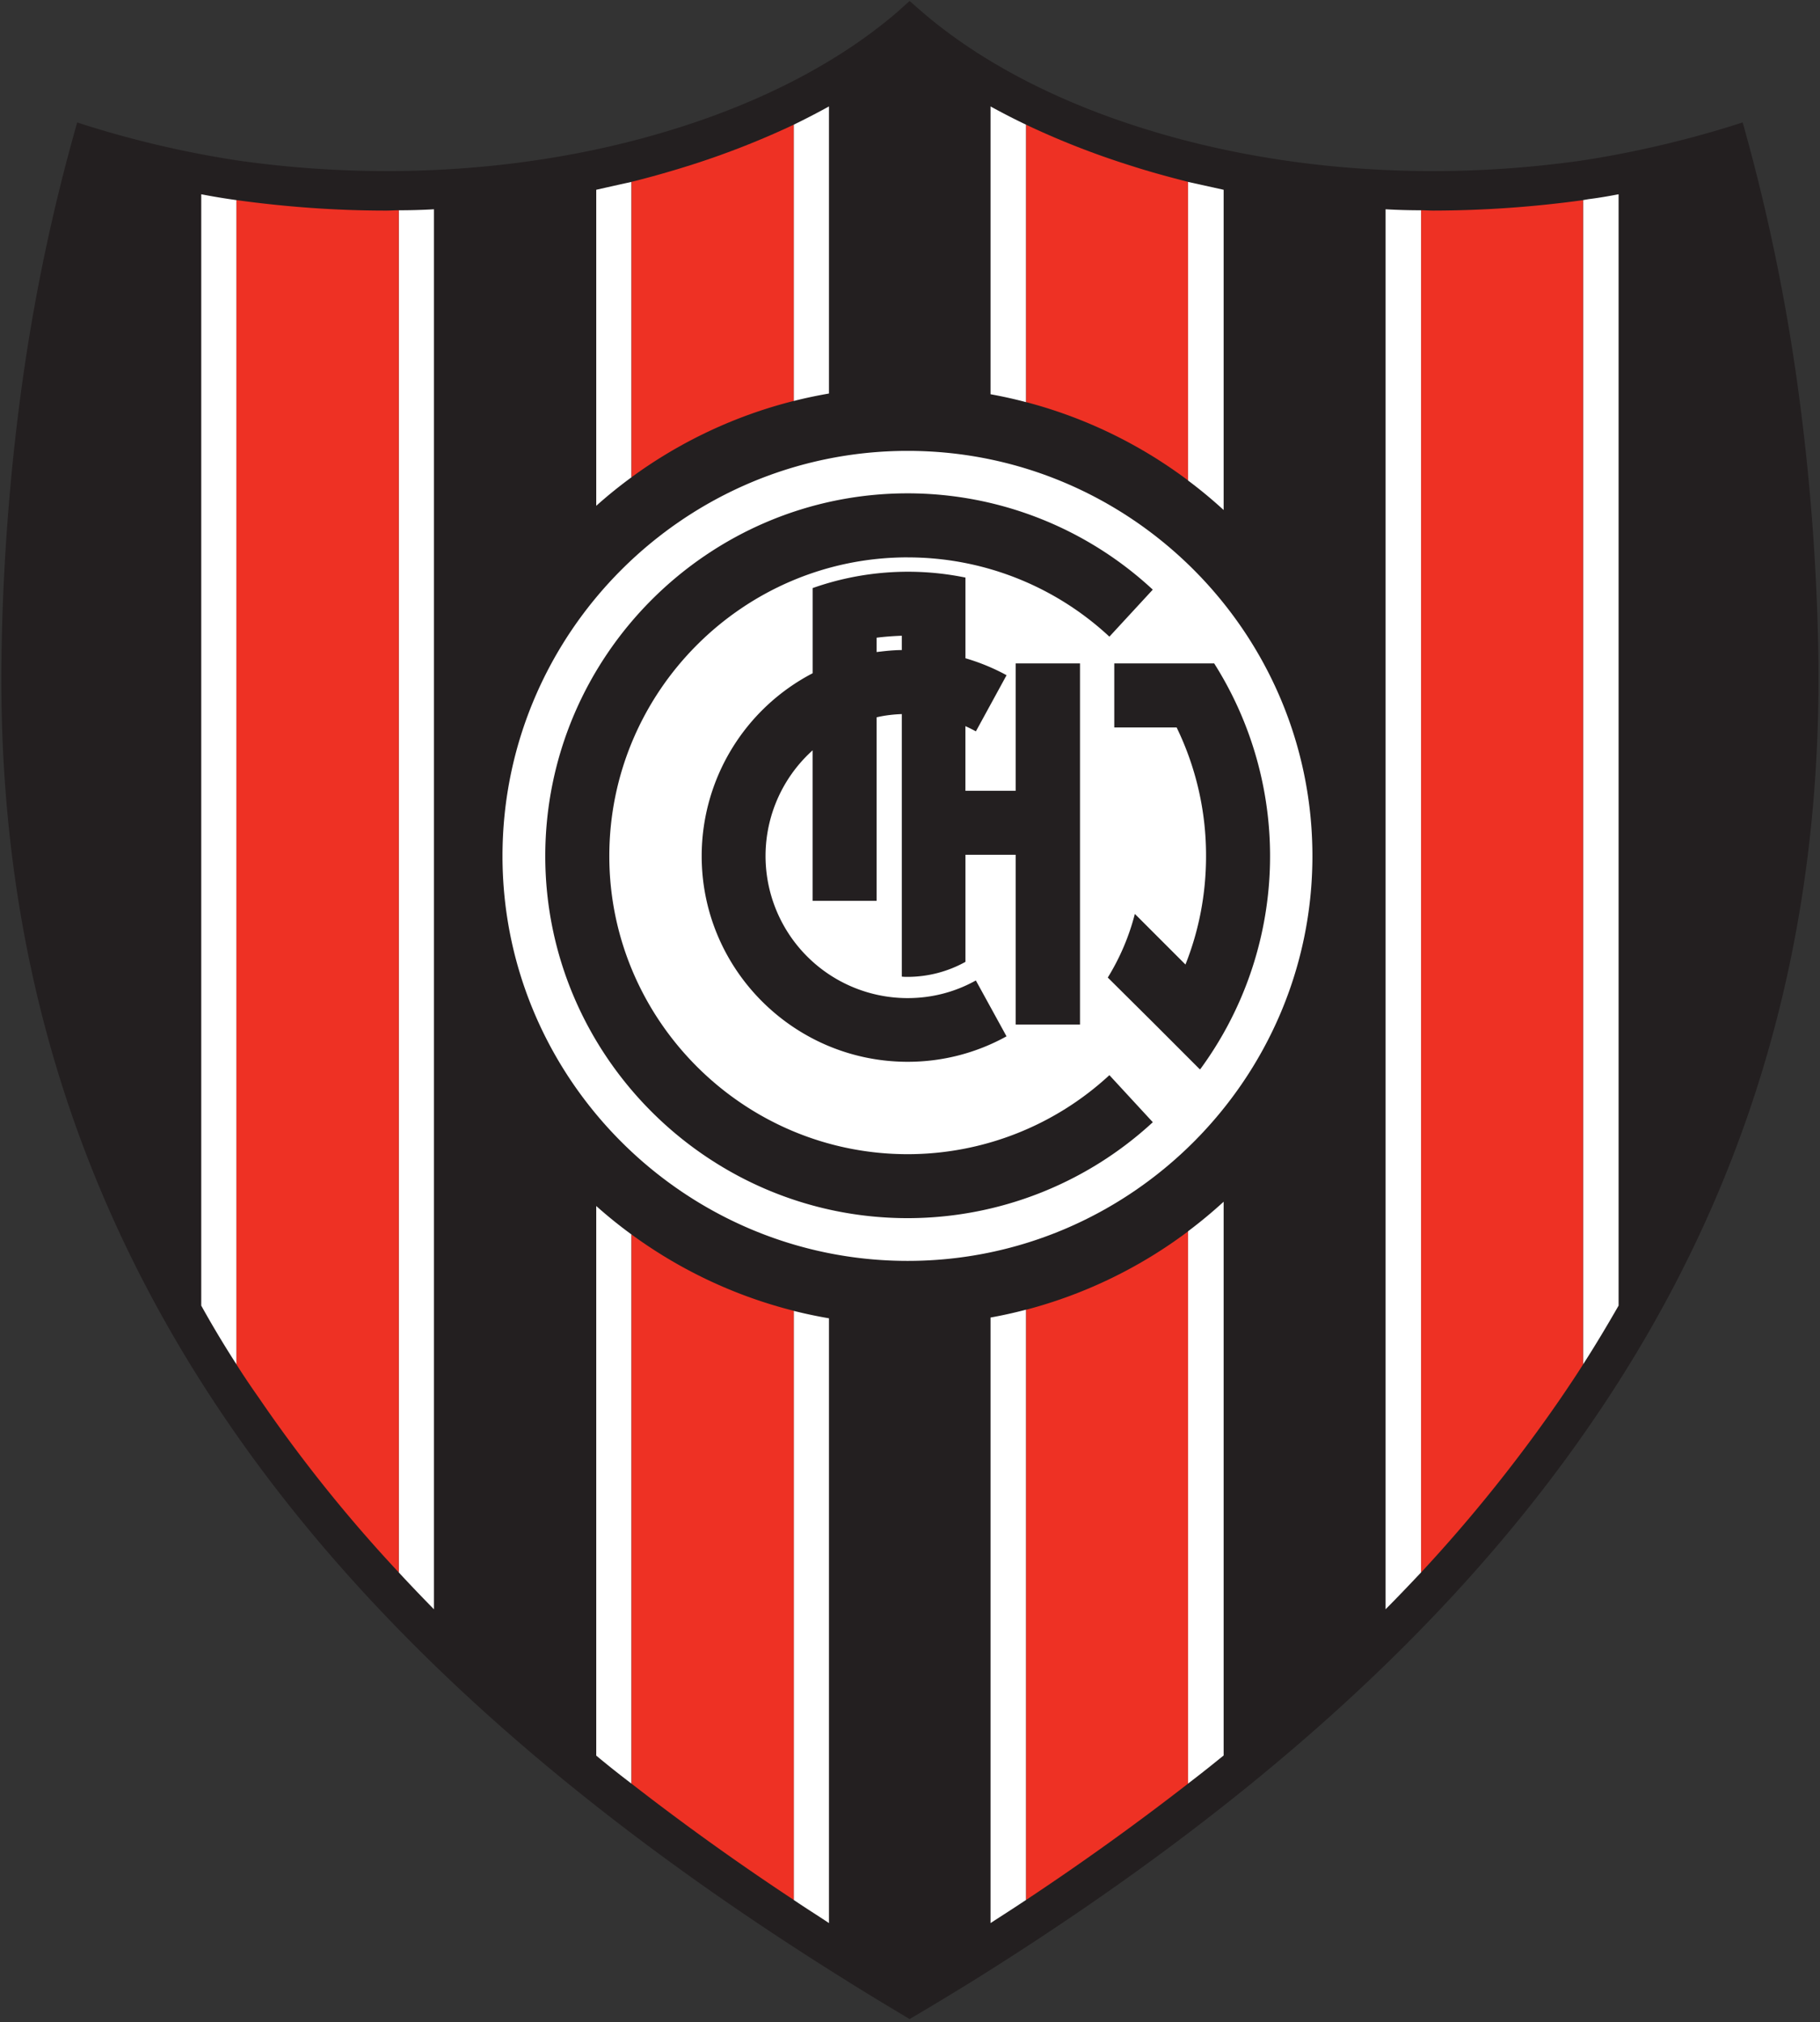
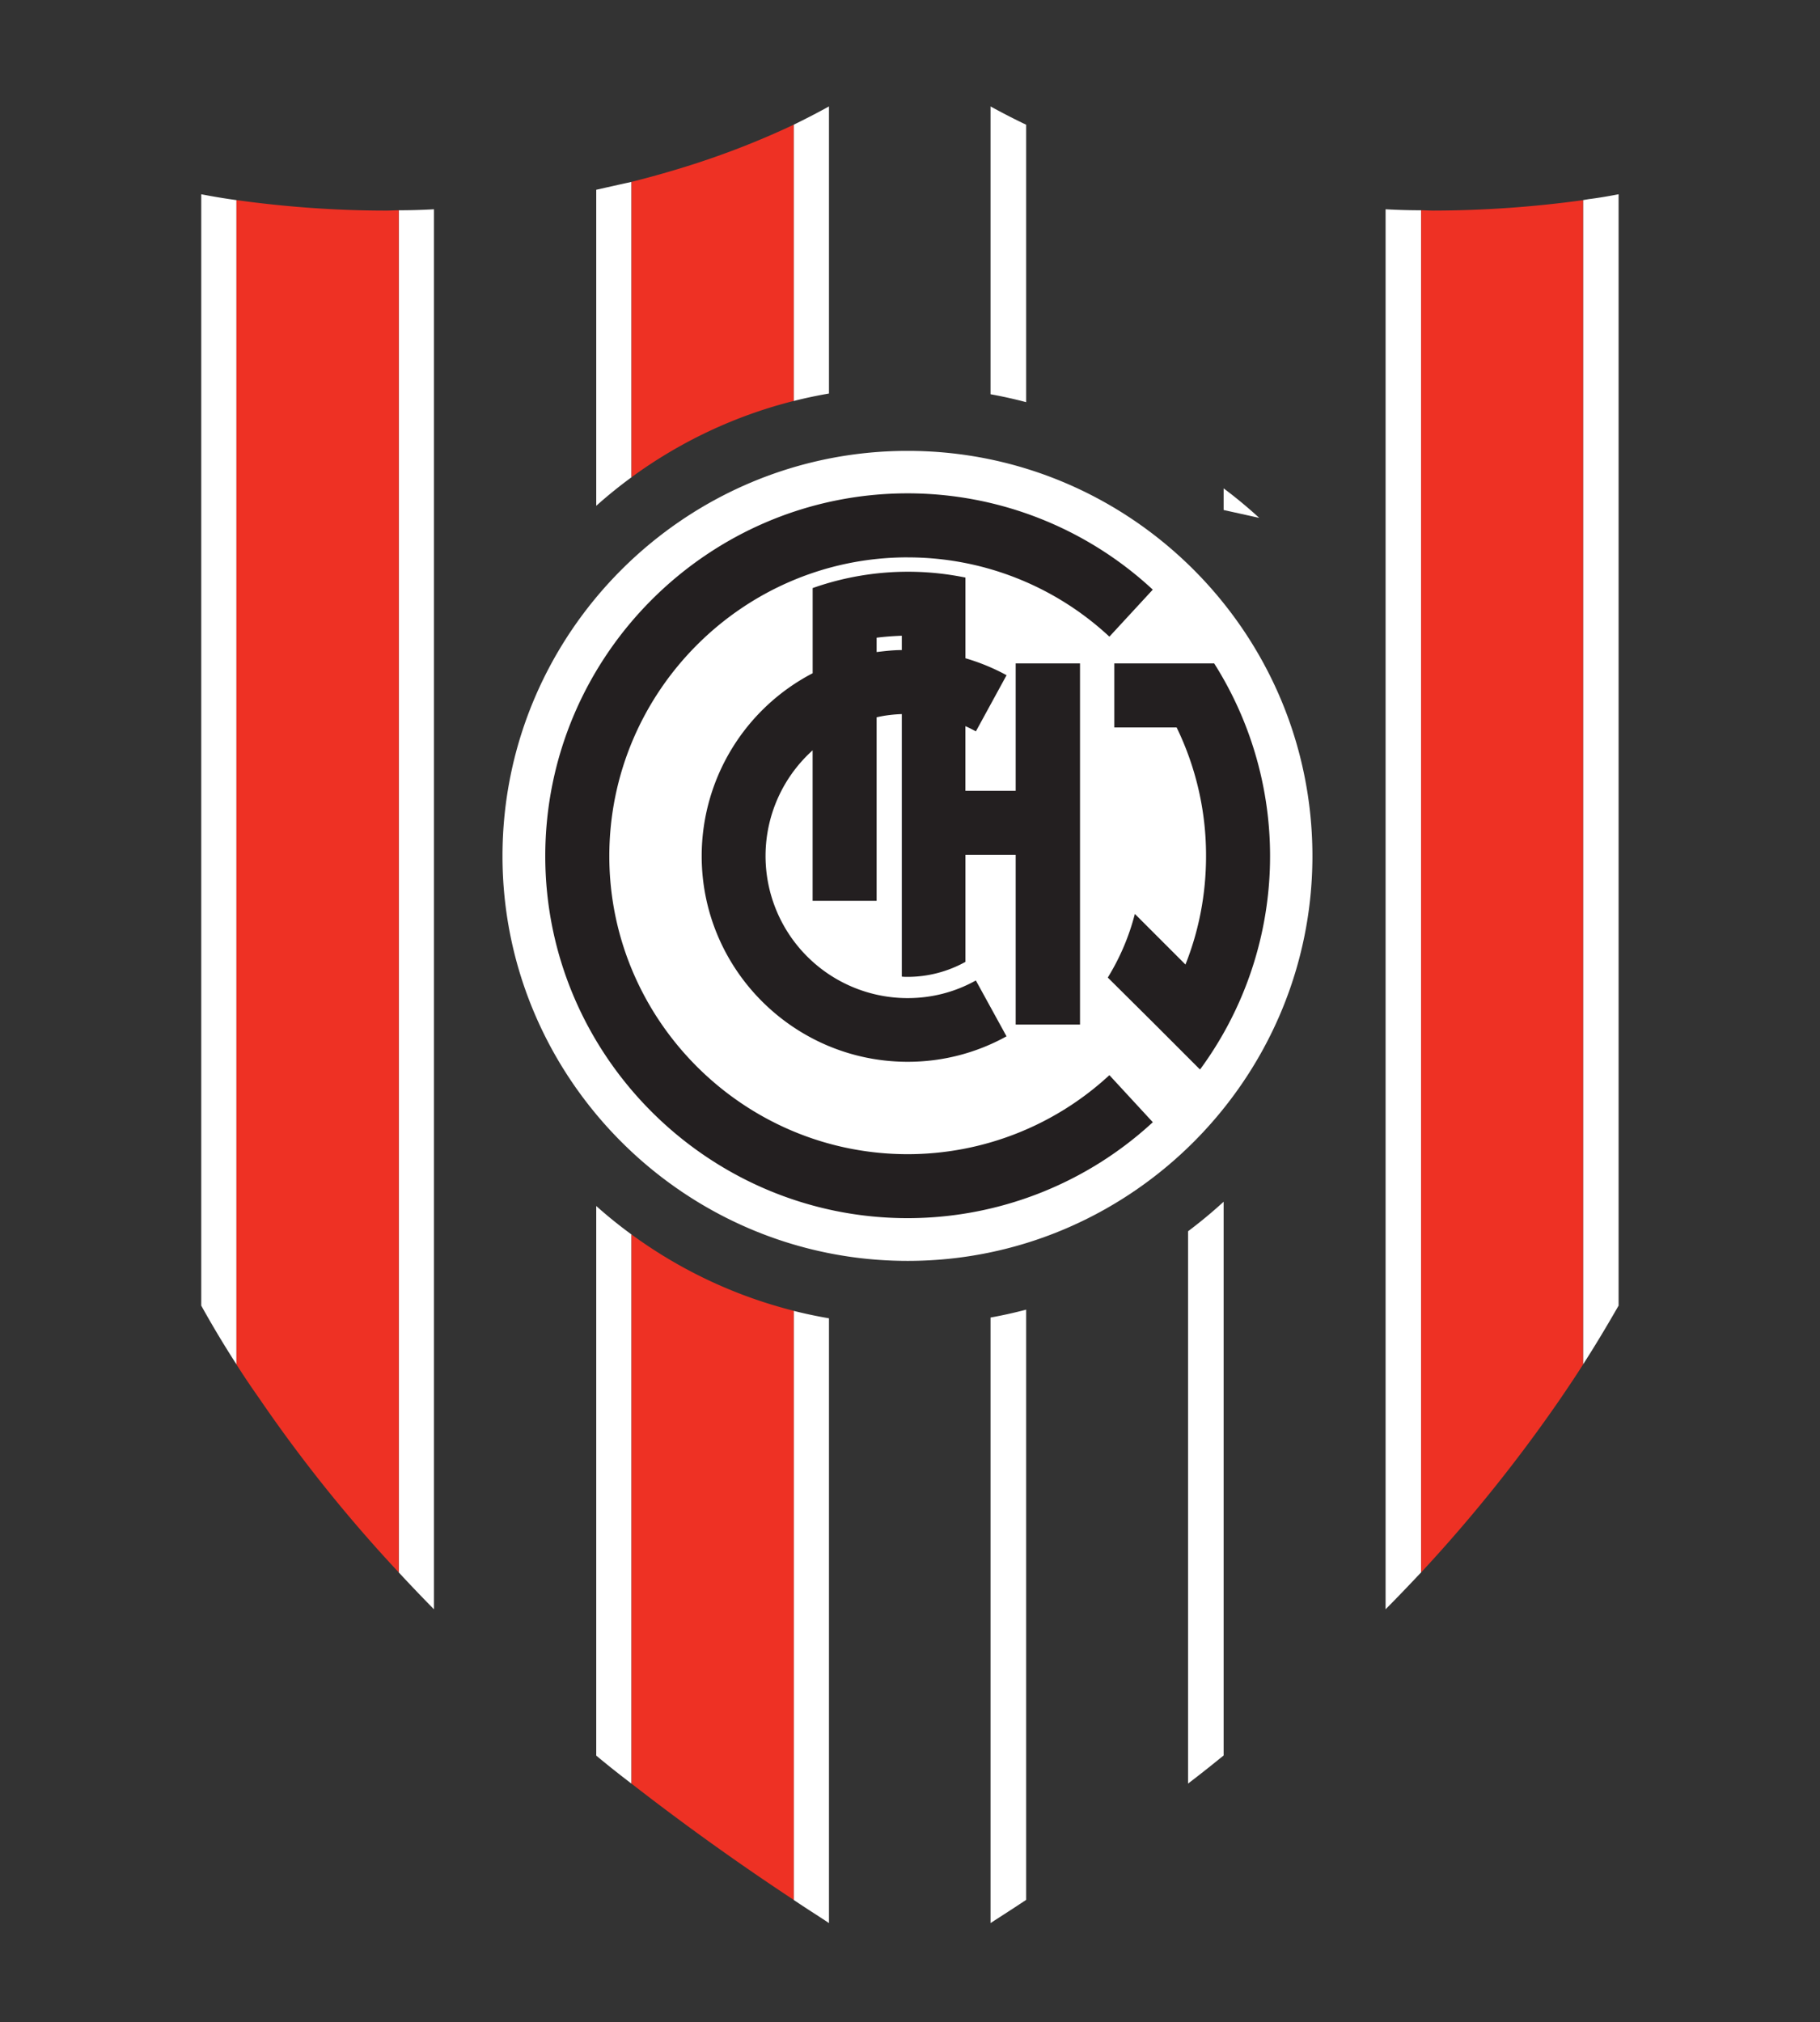
<svg xmlns="http://www.w3.org/2000/svg" width="451" height="501" fill="none">
  <rect width="100%" height="100%" fill="#333333" stroke="none" />
-   <path fill="#231F20" fill-rule="evenodd" d="M209.46 490.53C142.66 448.88 91.2 403.4 56.1 351.88 18.5 296.72-.53 234.92.36 163.48c.24-20.7 1.78-43.76 4.93-66.98a473.45 473.45 0 0 1 13.84-66.16 252.47 252.47 0 0 0 39.55 9.39 262.45 262.45 0 0 0 37.05 2.66c25.88 0 50.23-3.8 71.67-10.52C189.48 25 208.33 15.04 222.33 3L225.4.24 228.56 3c14 12.04 32.85 22 54.93 28.87 21.44 6.72 45.78 10.52 71.67 10.52 12.85 0 25.23-.97 37.13-2.66a256.68 256.68 0 0 0 39.55-9.4 484.57 484.57 0 0 1 13.75 66.17 553.57 553.57 0 0 1 5.02 66.98c.8 71.44-18.12 133.32-55.81 188.4-35.28 51.7-86.96 97.32-154.1 139.14-5.11 3.15-10.2 6.23-15.3 9.22-5.26-3.15-10.68-6.39-15.94-9.71Z" clip-rule="evenodd" />
  <path fill="#fff" fill-rule="evenodd" d="M343.34 398.72c3-3 5.9-6.06 8.81-9.14V52.1c-2.98 0-5.9-.08-8.8-.25v346.87ZM392.29 338.05c3.07-4.78 5.97-9.63 8.8-14.57V48.13c-2.5.48-4.93.9-7.43 1.21l-1.38.24v288.47ZM107.55 51.85c-2.92.17-5.83.25-8.74.25v337.48a413.1 413.1 0 0 0 8.73 9.14V51.85ZM58.6 49.58c-2.9-.4-5.82-.88-8.73-1.45v275.35c2.74 4.94 5.66 9.8 8.73 14.57V49.58Z" clip-rule="evenodd" />
  <path fill="#EE3124" fill-rule="evenodd" d="M98.81 52.1c-1.06 0-2.02.08-3.08.08-12.38 0-24.84-.9-37.13-2.6v288.48c1.78 2.82 3.65 5.58 5.58 8.32a362.4 362.4 0 0 0 34.63 43.2V52.1ZM352.16 389.58a378.68 378.68 0 0 0 34.62-43.2c1.86-2.74 3.73-5.5 5.5-8.32V49.59a275.94 275.94 0 0 1-37.12 2.59c-.97 0-2.03-.08-3-.08v337.48Z" clip-rule="evenodd" />
  <path fill="#fff" fill-rule="evenodd" d="M205.42 97.5V26.37a200.66 200.66 0 0 1-8.74 4.53v68.45c2.88-.73 5.8-1.34 8.74-1.85ZM196.68 324.78v145.94c2.84 1.94 5.83 3.8 8.74 5.74V326.62a114.5 114.5 0 0 1-8.74-1.84ZM156.49 118.25V45.07c-2.93.64-5.83 1.29-8.74 1.95v78.3c2.8-2.5 5.7-4.85 8.74-7.07ZM147.75 298.8v136.17a243.8 243.8 0 0 0 8.74 6.95V305.86a114.18 114.18 0 0 1-8.74-7.06Z" clip-rule="evenodd" />
  <path fill="#EE3124" fill-rule="evenodd" d="M196.68 99.34V30.9a206.4 206.4 0 0 1-26.37 10.27 245.08 245.08 0 0 1-13.82 3.89v73.18c11.9-8.7 25.5-15.2 40.2-18.9ZM156.49 305.86v136.06a637.4 637.4 0 0 0 40.2 28.8V324.76c-14.7-3.7-28.3-10.2-40.2-18.91Z" clip-rule="evenodd" />
  <path fill="#fff" fill-rule="evenodd" d="M254.28 99.64V30.9a172.14 172.14 0 0 1-8.82-4.53v71.31c2.99.54 5.92 1.19 8.82 1.96ZM245.46 326.43v150.03c3-1.95 5.91-3.8 8.82-5.75V324.48c-2.9.76-5.83 1.42-8.82 1.95Z" clip-rule="evenodd" />
-   <path fill="#EE3124" fill-rule="evenodd" d="M294.4 119.04V45.06c-4.69-1.21-9.3-2.44-13.82-3.9-9.3-2.9-18.13-6.38-26.3-10.26v68.73a115.6 115.6 0 0 1 40.12 19.4ZM254.28 324.5v146.22a658.8 658.8 0 0 0 40.12-28.8V305.09a115.83 115.83 0 0 1-40.12 19.41Z" clip-rule="evenodd" />
-   <path fill="#fff" fill-rule="evenodd" d="M294.4 305.07V441.9c3-2.27 5.91-4.61 8.82-6.96v-137.2a118.66 118.66 0 0 1-8.82 7.32ZM303.22 126.36V47.02l-8.82-1.95v73.98c3.07 2.29 6 4.73 8.82 7.31ZM224.92 111.71c55.24 0 100.3 45.05 100.3 100.39 0 55.16-45.06 100.3-100.3 100.3-55.25 0-100.4-45.14-100.4-100.3 0-55.34 45.15-100.39 100.4-100.39Z" clip-rule="evenodd" />
+   <path fill="#fff" fill-rule="evenodd" d="M294.4 305.07V441.9c3-2.27 5.91-4.61 8.82-6.96v-137.2a118.66 118.66 0 0 1-8.82 7.32ZM303.22 126.36V47.02v73.98c3.07 2.29 6 4.73 8.82 7.31ZM224.92 111.71c55.24 0 100.3 45.05 100.3 100.39 0 55.16-45.06 100.3-100.3 100.3-55.25 0-100.4-45.14-100.4-100.3 0-55.34 45.15-100.39 100.4-100.39Z" clip-rule="evenodd" />
  <path fill="#231F20" fill-rule="evenodd" d="M224.92 138.1a73.3 73.3 0 0 1 49.99 19.64l10.75-11.65a89.28 89.28 0 0 0-60.74-23.86c-49.43 0-89.8 40.37-89.8 89.88 0 49.34 40.37 89.7 89.8 89.7a89.62 89.62 0 0 0 60.75-23.77l-10.76-11.66a73.6 73.6 0 0 1-49.99 19.58c-40.7 0-73.93-33.25-73.93-73.85 0-40.78 33.23-74.02 73.93-74.02Z" clip-rule="evenodd" />
  <path fill="#231F20" fill-rule="evenodd" d="m293.76 238.97-12.54-12.54a57.08 57.08 0 0 1-6.71 15.77l11.48 11.4 11.32 11.33h.1a89.22 89.22 0 0 0 3.47-100.56h-24.76v15.86h15.45a72.48 72.48 0 0 1 7.29 31.88c0 9.46-1.78 18.52-5.1 26.86ZM239.24 195.93h12.45v-31.56h15.94v89.48h-15.94v-42.07h-12.45v26.53a29.61 29.61 0 0 1-14.32 3.72c-.49 0-.98 0-1.45-.07v-65.04c-2.12.08-4.22.32-6.24.8v45.47h-15.86V185.9a35.21 35.21 0 0 0 23.55 61.39c6.07 0 11.8-1.53 16.9-4.37l7.6 13.84a50.44 50.44 0 0 1-24.5 6.31c-28.07 0-51.04-22.81-51.04-50.97a51.06 51.06 0 0 1 27.5-45.3v-21.1a70.9 70.9 0 0 1 37.86-2.6v19.99a51.31 51.31 0 0 1 10.19 4.2l-7.6 13.91c-.9-.48-1.7-.89-2.6-1.29v16.02Zm-15.77-38.42c-2.12.08-4.22.23-6.24.49v3.55c2.02-.24 4.12-.49 6.24-.49v-3.55Z" clip-rule="evenodd" />
</svg>